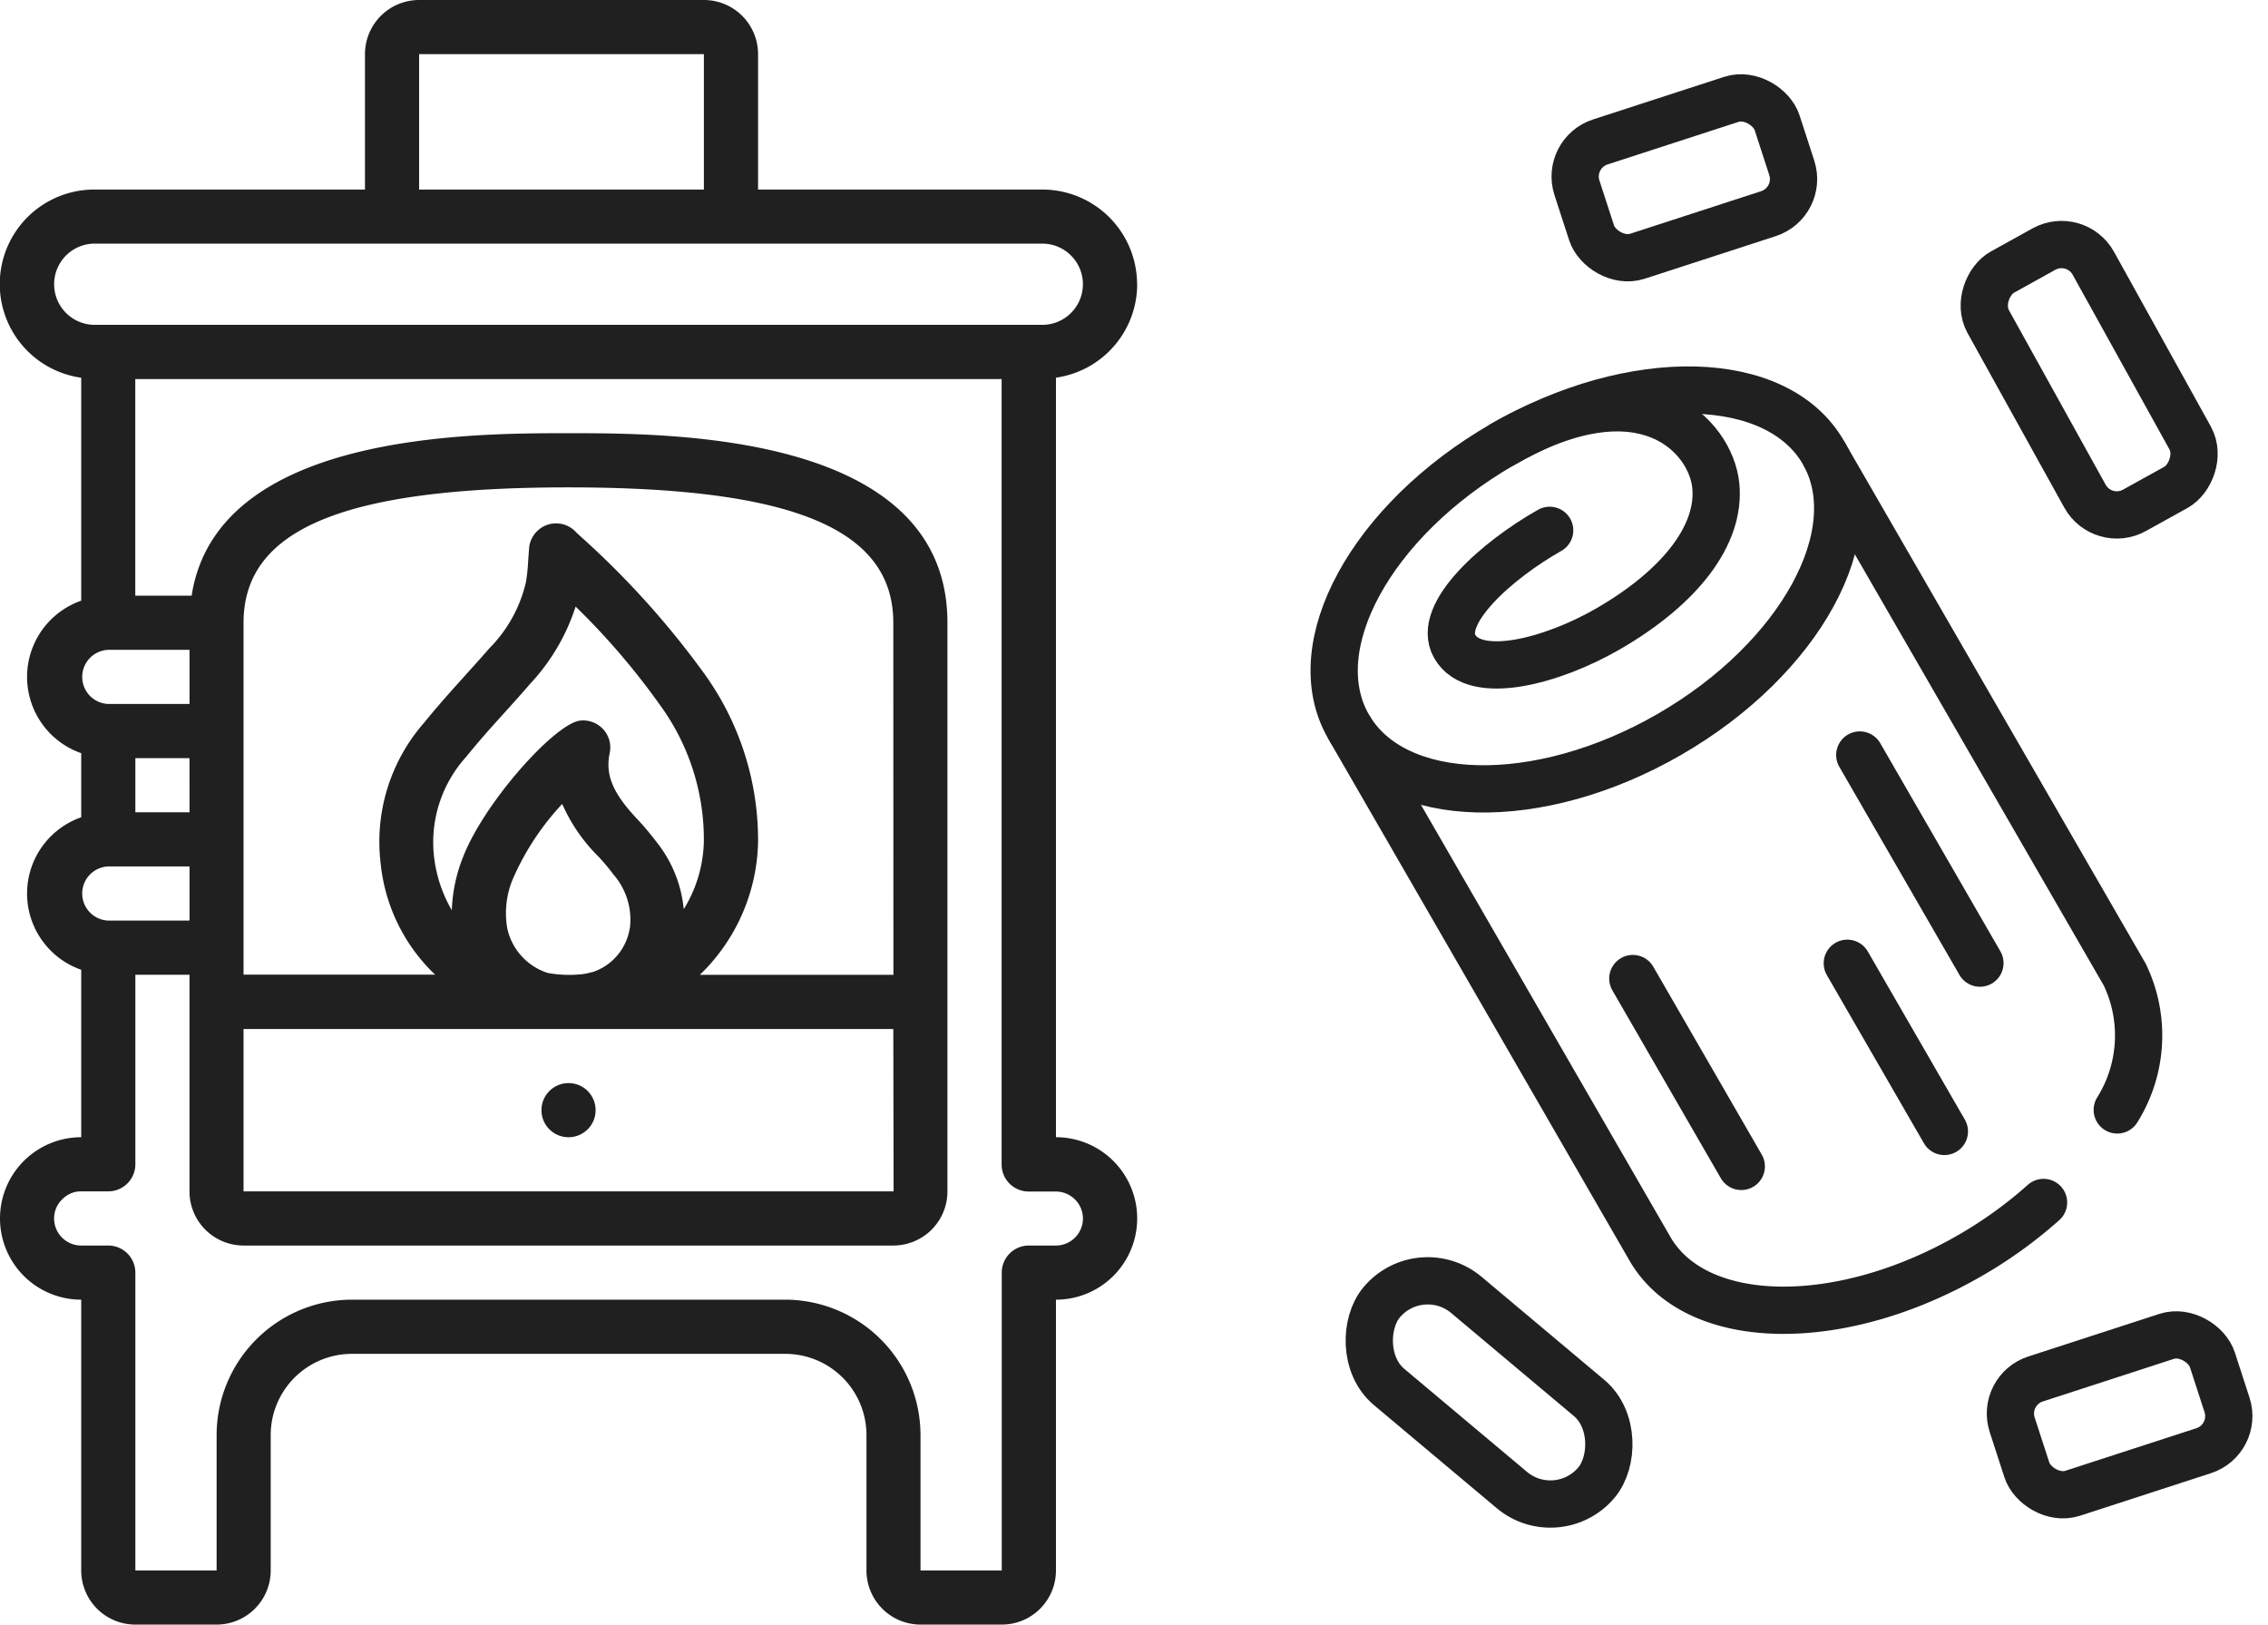
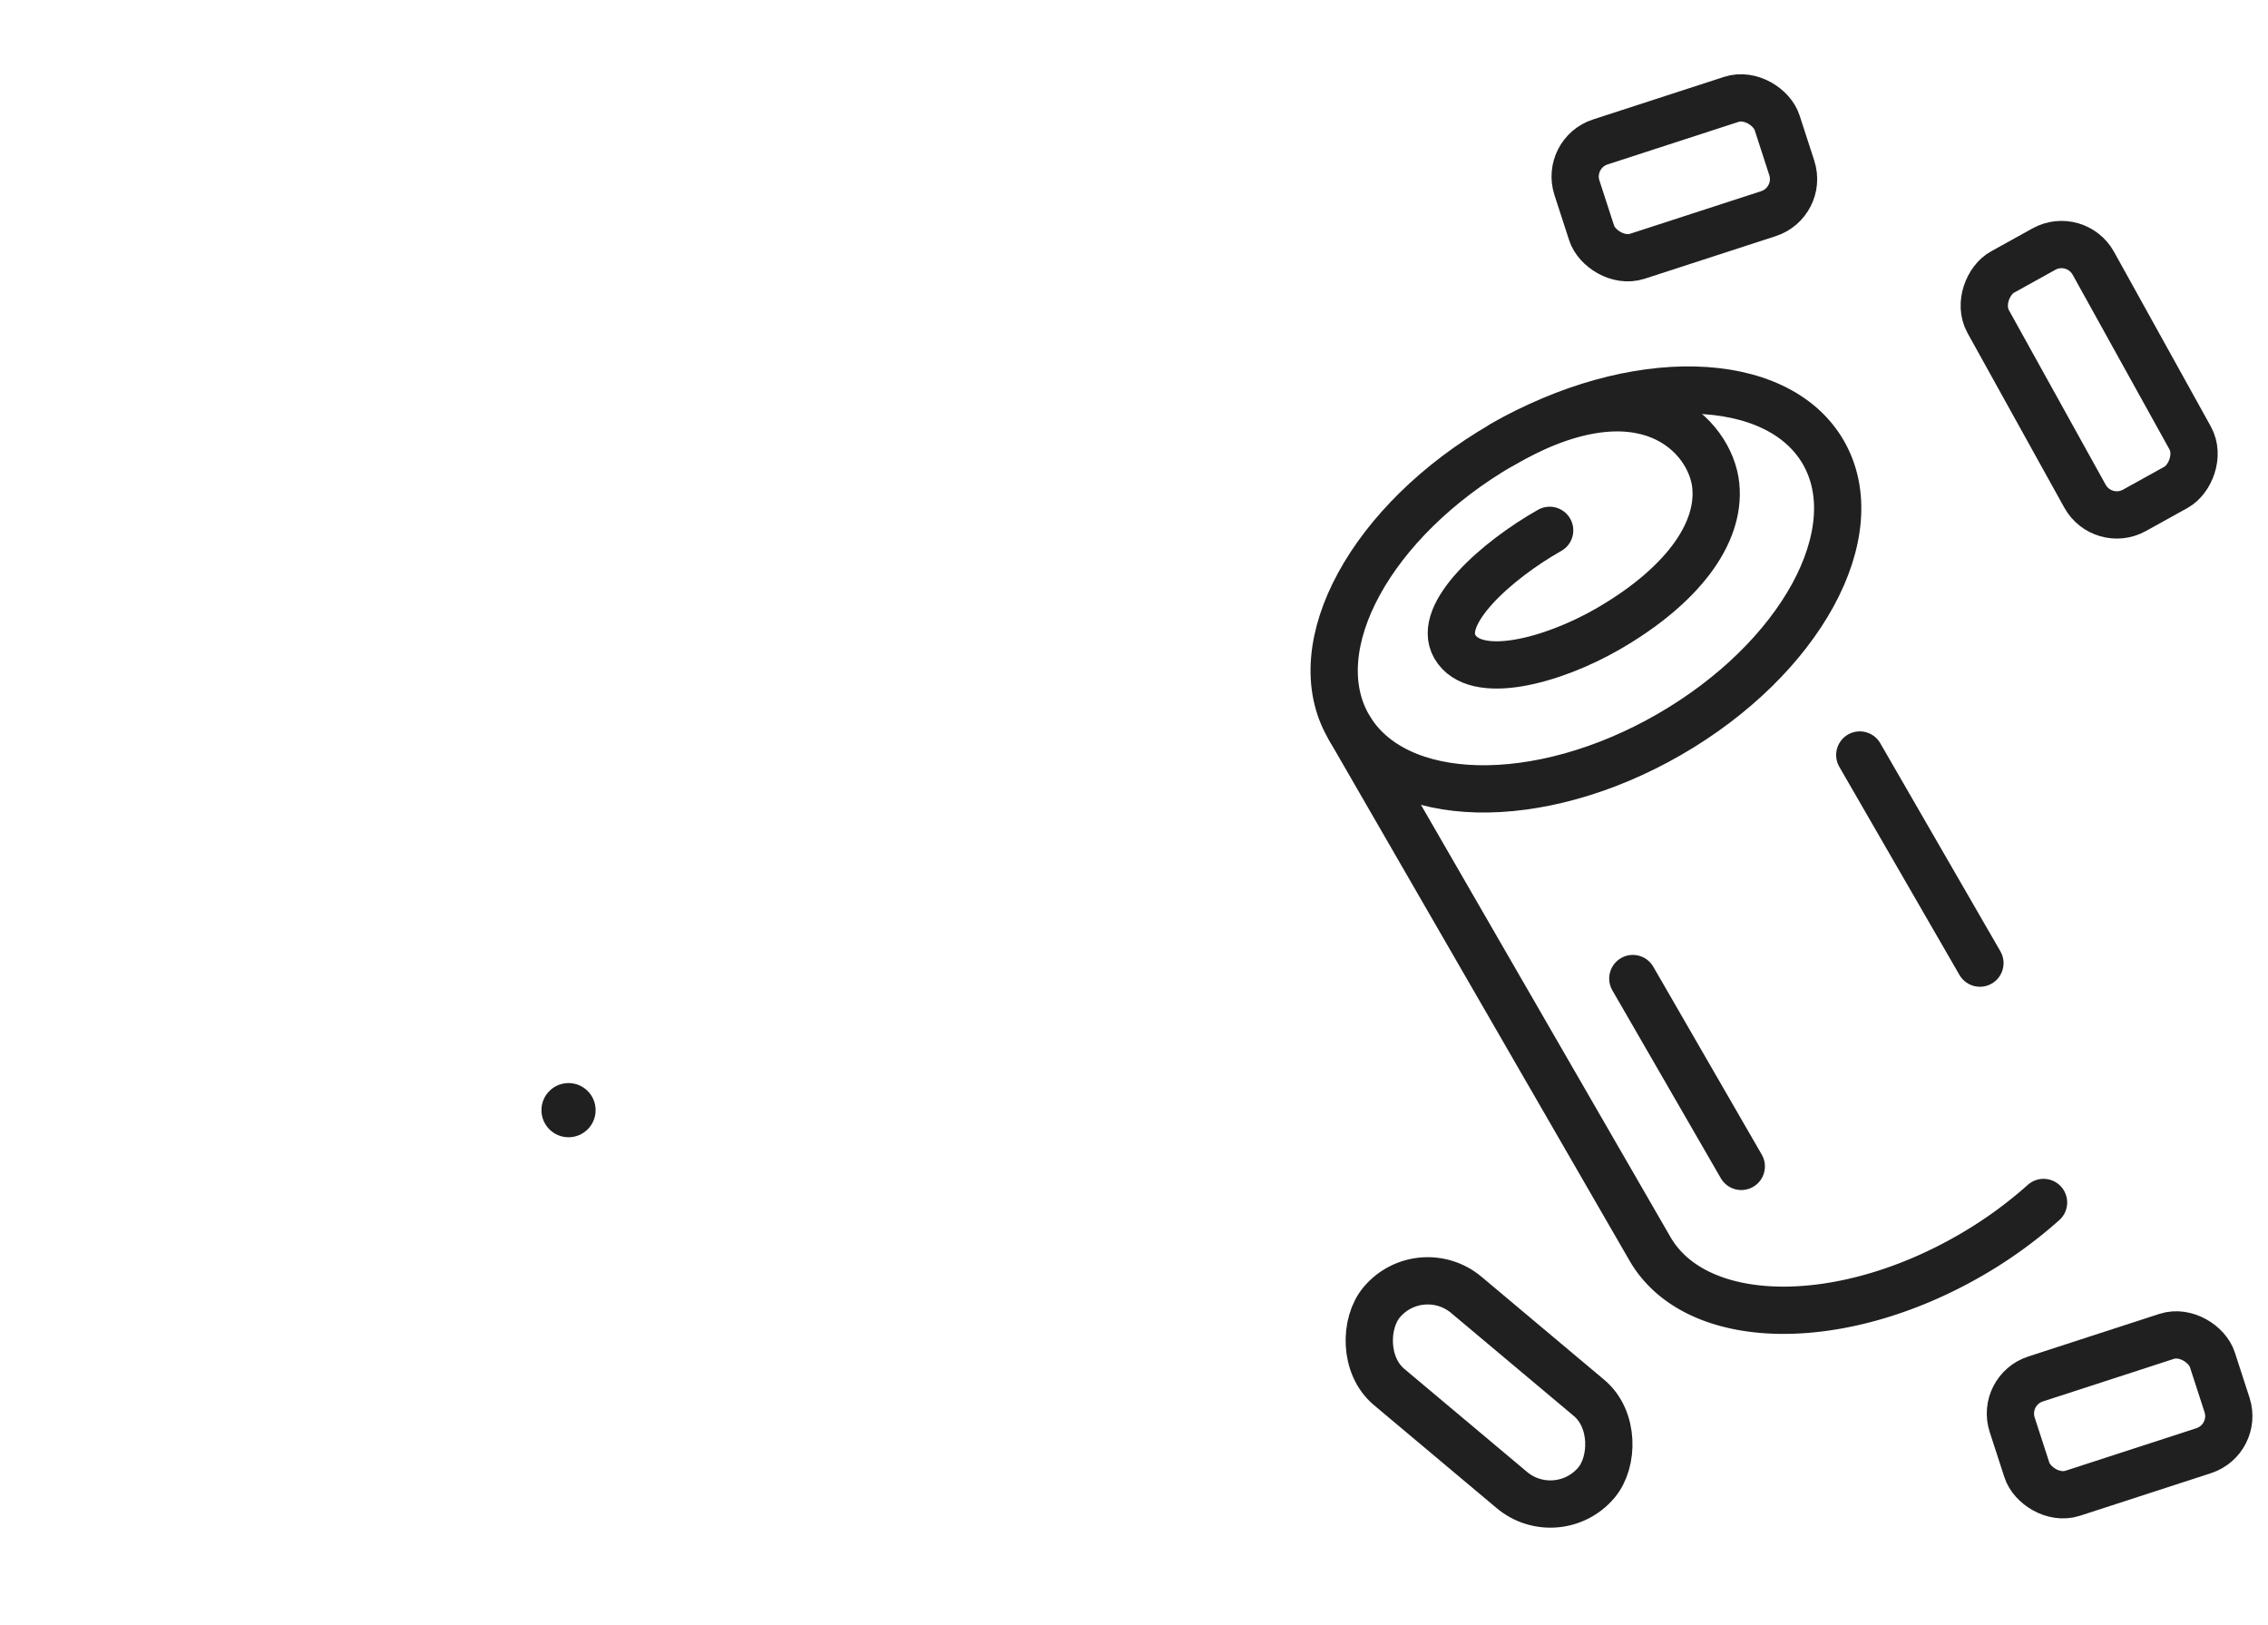
<svg xmlns="http://www.w3.org/2000/svg" id="icon-poele-mixte" width="62.383" height="44.68" viewBox="0 0 62.383 44.68">
  <g id="stove" transform="translate(0 0)">
    <g id="Page-1_13_" transform="translate(0 0)">
      <g id="_x30_14---Log-Burner" transform="translate(0)">
-         <path id="Shape_32_" d="M108.077,7.819a2.606,2.606,0,0,0-2.606-2.606H97.652V1.489A1.489,1.489,0,0,0,96.162,0H88.329A1.489,1.489,0,0,0,86.84,1.489V5.213H79.407a2.6,2.6,0,0,0-.372,5.175V16.52a2.221,2.221,0,0,0,0,4.194v1.763a2.221,2.221,0,0,0,0,4.194v4.605a2.234,2.234,0,1,0,0,4.468v7.447a1.489,1.489,0,0,0,1.489,1.489h2.234a1.489,1.489,0,0,0,1.489-1.489V39.468a2.234,2.234,0,0,1,2.234-2.234H98.4a2.234,2.234,0,0,1,2.234,2.234v3.723a1.489,1.489,0,0,0,1.489,1.489h2.234a1.489,1.489,0,0,0,1.489-1.489V35.744a2.234,2.234,0,1,0,0-4.468V10.387a2.6,2.6,0,0,0,2.234-2.568ZM88.329,1.489h7.833V5.213H88.329ZM78.29,7.819A1.117,1.117,0,0,1,79.407,6.7h26.063a1.117,1.117,0,0,1,0,2.234H79.407A1.117,1.117,0,0,1,78.29,7.819ZM79.78,17.872h2.234v1.489H79.78a.745.745,0,0,1,0-1.489Zm21.6,14.893H83.5V28.3h17.872Zm-7.258-7.233a1.516,1.516,0,0,1-1.014,1.2c-.087.017-.17.045-.258.056a3.3,3.3,0,0,1-.984-.03,1.657,1.657,0,0,1-1.112-1.225,2.431,2.431,0,0,1,.181-1.423,7.277,7.277,0,0,1,1.33-2,4.684,4.684,0,0,0,1,1.451,5.756,5.756,0,0,1,.413.494,1.888,1.888,0,0,1,.447,1.48ZM95.607,25a3.483,3.483,0,0,0-.757-1.855,7.8,7.8,0,0,0-.512-.609c-.678-.714-.894-1.225-.767-1.823a.745.745,0,0,0-.819-.894c-.683.084-2.62,2.228-3.212,3.746a4.3,4.3,0,0,0-.311,1.469,3.77,3.77,0,0,1-.488-1.461,3.5,3.5,0,0,1,.884-2.76c.345-.43.717-.842,1.089-1.253.223-.247.447-.494.661-.745a5.634,5.634,0,0,0,1.259-2.133,19.723,19.723,0,0,1,2.308,2.69,6.277,6.277,0,0,1,1.219,3.773A3.7,3.7,0,0,1,95.611,25Zm5.768,1.809H96.052a5.221,5.221,0,0,0,1.6-3.634,7.829,7.829,0,0,0-1.477-4.645,23.812,23.812,0,0,0-3.4-3.773l-.121-.112a.745.745,0,0,0-1.3.432l-.024.326a5.427,5.427,0,0,1-.061.6,3.8,3.8,0,0,1-1.011,1.83c-.211.244-.429.485-.646.725-.39.433-.779.865-1.139,1.311a4.967,4.967,0,0,0-1.2,3.892,4.9,4.9,0,0,0,1.495,3.043H83.5V17.127c0-2.575,2.755-3.723,8.936-3.723s8.936,1.148,8.936,3.723ZM82.014,22.34H80.524V20.851h1.489ZM79.78,23.829h2.234v1.489H79.78a.745.745,0,0,1,0-1.489Zm26.808,9.681a.745.745,0,0,1-.745.745H105.1a.745.745,0,0,0-.745.745v8.191H102.12V39.467A3.728,3.728,0,0,0,98.4,35.744H86.482a3.728,3.728,0,0,0-3.723,3.723v3.723H80.524V35a.745.745,0,0,0-.745-.745h-.745a.745.745,0,0,1-.745-.745.726.726,0,0,1,.228-.53.713.713,0,0,1,.517-.215h.745a.745.745,0,0,0,.745-.745V26.808h1.489v5.957A1.489,1.489,0,0,0,83.5,34.255h17.872a1.489,1.489,0,0,0,1.489-1.489V17.127c0-5.213-7.574-5.213-10.425-5.213-2.708,0-9.67,0-10.364,4.468h-1.55V10.425h23.829v21.6a.745.745,0,0,0,.745.745h.745A.745.745,0,0,1,106.588,33.51Z" transform="translate(-76.801 0)" fill="#202020" />
        <circle id="Oval_5_" cx="0.745" cy="0.745" r="0.745" transform="translate(14.893 29.787)" fill="#202020" />
      </g>
    </g>
  </g>
  <g id="Groupe_1370" data-name="Groupe 1370" transform="translate(47.852 8.458) rotate(60)">
-     <path id="Tracé_292" data-name="Tracé 292" d="M19.619,2.039A3.861,3.861,0,0,0,16.5,0H0" transform="translate(4.684 0.001)" fill="none" stroke="#202020" stroke-linecap="round" stroke-linejoin="round" stroke-width="1.3" />
    <path id="Tracé_293" data-name="Tracé 293" d="M0,10.012H16.5c2.519,0,4.562-3.376,4.562-7.54A12.065,12.065,0,0,0,20.81,0" transform="translate(4.684 5.069)" fill="none" stroke="#202020" stroke-linecap="round" stroke-linejoin="round" stroke-width="1.3" />
    <ellipse id="Ellipse_11" data-name="Ellipse 11" cx="4.6" cy="7.54" rx="4.6" ry="7.54" transform="translate(0 0)" fill="none" stroke="#202020" stroke-linecap="round" stroke-linejoin="round" stroke-width="1.3" />
    <path id="Tracé_294" data-name="Tracé 294" d="M0,4.7C0,.184,2.67-.377,3.905.175S5.843,2.4,5.843,4.719c0,1.757-.566,3.89-1.686,3.89-1.034,0-1.479-2.2-1.464-3.858" transform="translate(0 2.84)" fill="none" stroke="#202020" stroke-linecap="round" stroke-linejoin="round" stroke-width="1.3" />
    <line id="Ligne_26" data-name="Ligne 26" x2="6.609" transform="translate(12.309 3.293)" fill="none" stroke="#202020" stroke-linecap="round" stroke-linejoin="round" stroke-width="1.3" />
-     <path id="Tracé_295" data-name="Tracé 295" d="M0,0H5.34" transform="translate(17.098 6.454)" fill="none" stroke="#202020" stroke-linecap="round" stroke-width="1.3" />
    <line id="Ligne_28" data-name="Ligne 28" x2="5.966" transform="translate(14.512 11.773)" fill="none" stroke="#202020" stroke-linecap="round" stroke-linejoin="round" stroke-width="1.3" />
  </g>
  <rect id="Rectangle_563" data-name="Rectangle 563" width="7.488" height="3.305" rx="1" transform="matrix(0.485, 0.875, -0.875, 0.485, 57.094, 6.366)" fill="rgba(0,0,0,0)" stroke="#202020" stroke-linecap="round" stroke-linejoin="round" stroke-width="1.3" />
  <rect id="Rectangle_565" data-name="Rectangle 565" width="7.711" height="3.305" rx="1.652" transform="matrix(0.766, 0.643, -0.643, 0.766, 39.067, 34.55)" fill="rgba(0,0,0,0)" stroke="#202020" stroke-linecap="round" stroke-linejoin="round" stroke-width="1.3" />
  <rect id="Rectangle_564" data-name="Rectangle 564" width="5.789" height="3.305" rx="1" transform="translate(43.066 4.213) rotate(-18)" fill="rgba(0,0,0,0)" stroke="#202020" stroke-linecap="round" stroke-linejoin="round" stroke-width="1.3" />
  <rect id="Rectangle_562" data-name="Rectangle 562" width="5.789" height="3.305" rx="1" transform="translate(55.038 38.234) rotate(-18)" fill="rgba(0,0,0,0)" stroke="#202020" stroke-linecap="round" stroke-linejoin="round" stroke-width="1.3" />
</svg>